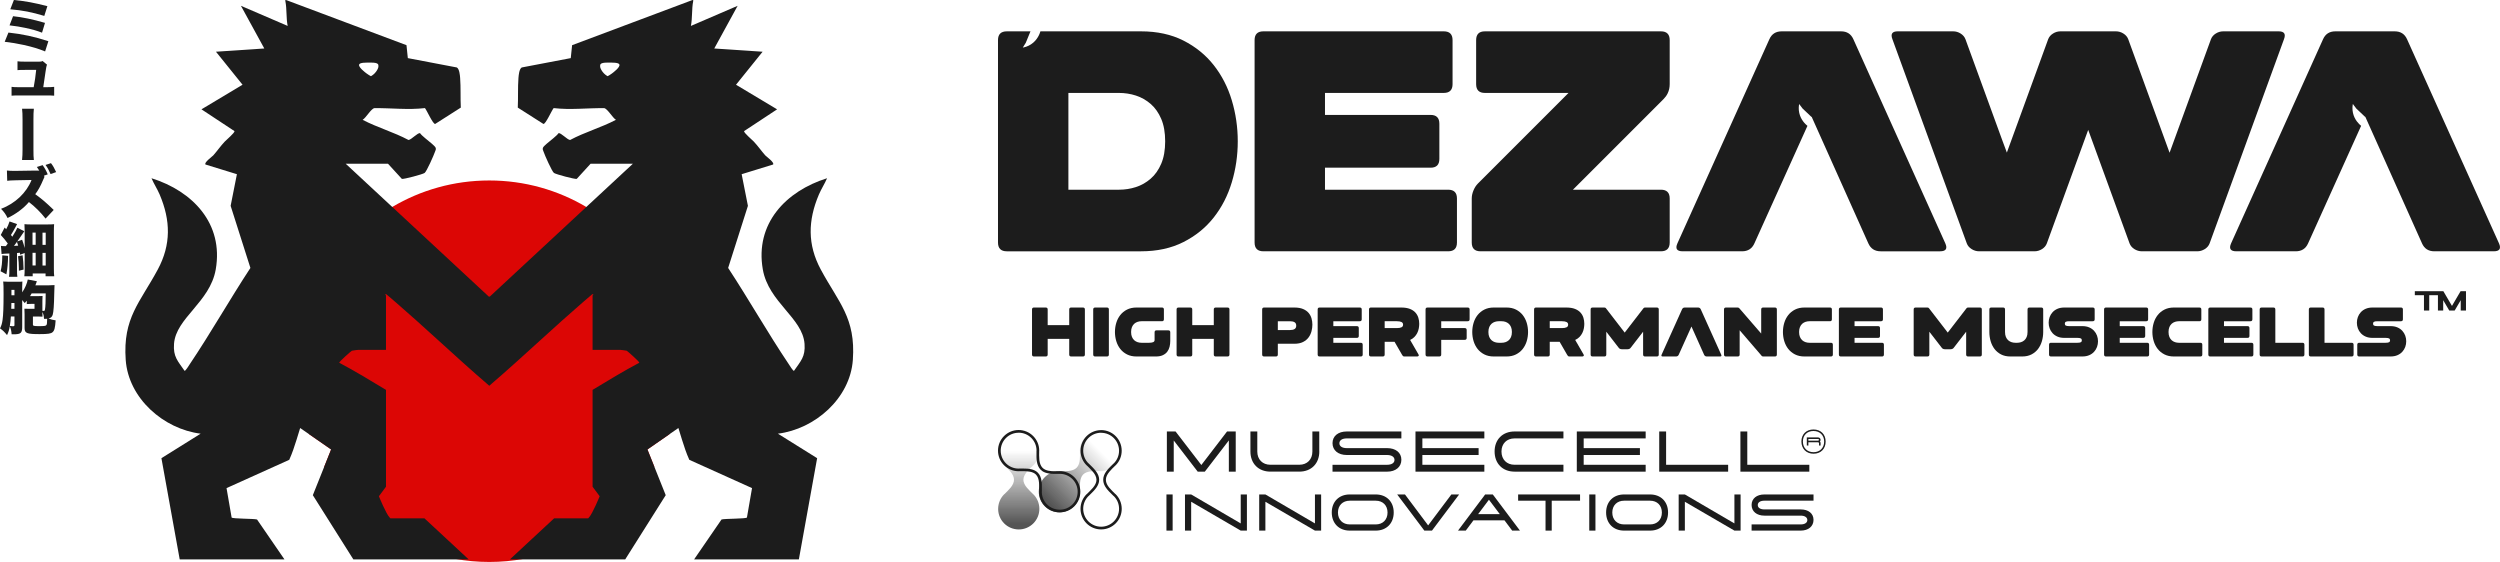
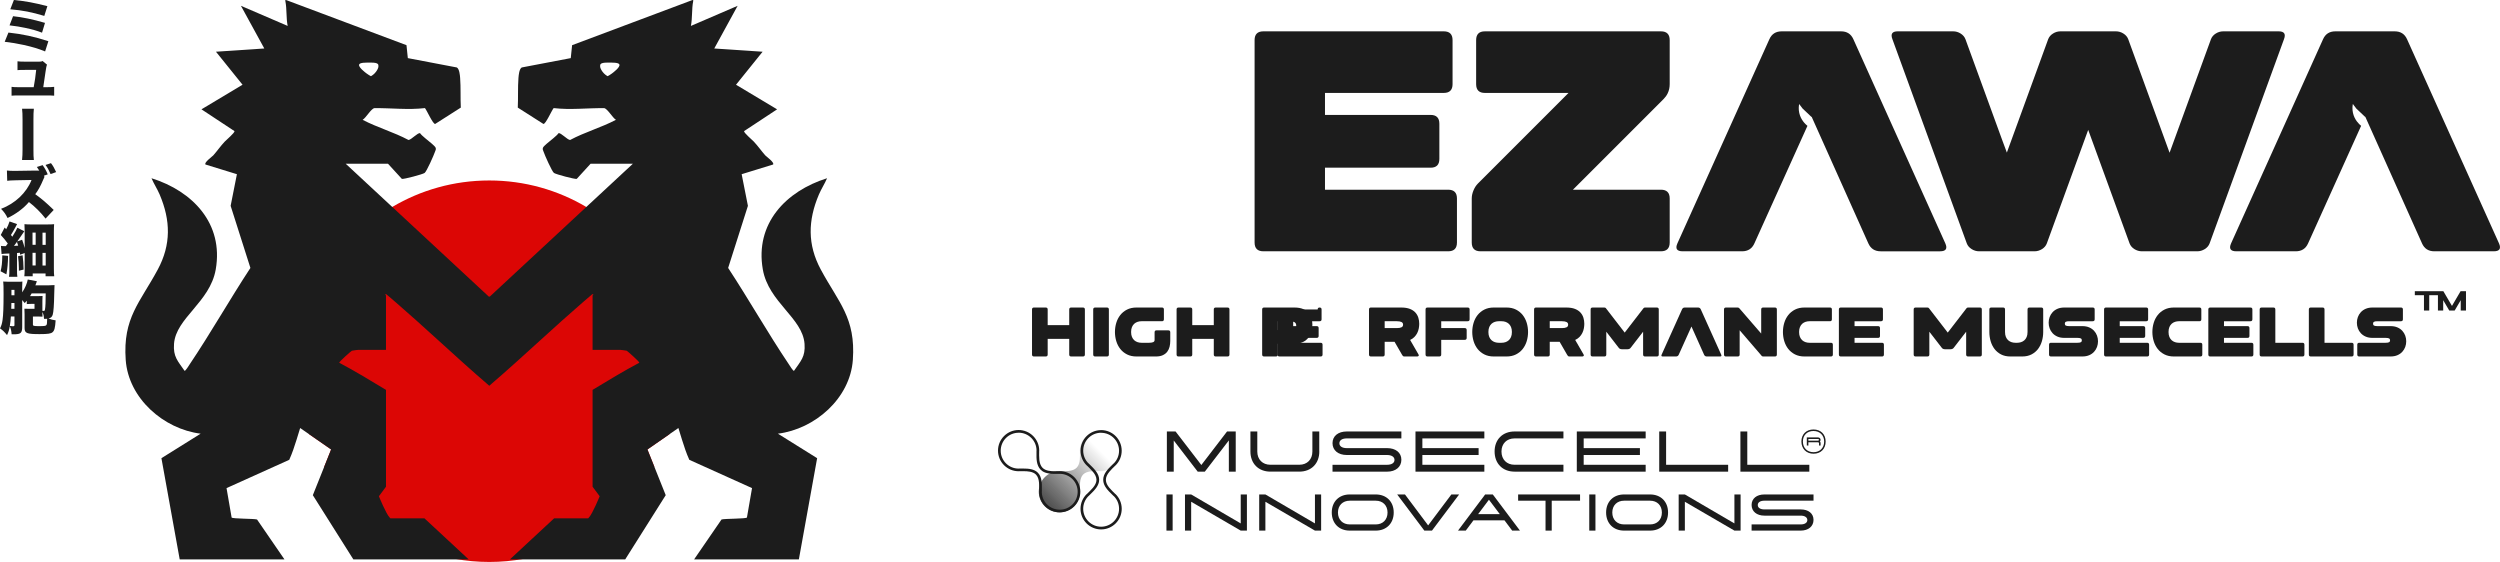
<svg xmlns="http://www.w3.org/2000/svg" xmlns:xlink="http://www.w3.org/1999/xlink" id="Layer_5" version="1.1" viewBox="0 0 1252.388 281.51">
  <defs>
    <style> .st0 { fill: url(#linear-gradient1); } .st1 { fill: #1c1c1c; } .st2 { fill: url(#linear-gradient); } .st3 { opacity: .75; } .st4 { fill: #dc0605; } </style>
    <linearGradient id="linear-gradient" x1="510.349" y1="-14172.98" x2="510.349" y2="-14136.283" gradientTransform="translate(0 -13910.421) scale(1 -1)" gradientUnits="userSpaceOnUse">
      <stop offset="0" stop-color="#1c1c1c" />
      <stop offset="1" stop-color="#1c1c1c" stop-opacity="0" />
    </linearGradient>
    <linearGradient id="linear-gradient1" x1="4116.855" y1="-12083.052" x2="4116.855" y2="-12046.341" gradientTransform="translate(6158.236 -11203.324) rotate(45) scale(1 -1)" xlink:href="#linear-gradient" />
  </defs>
  <g>
    <g>
      <path class="st4" d="M335.305,217.56l-10.972,7.606,3.474,8.68c-13.783,23.749-37.498,41.018-65.464,46.115-5.589,1.017-11.354,1.549-17.24,1.549-5.886,0-11.652-.531-17.24-1.549-27.966-5.097-51.681-22.366-65.464-46.115l3.474-8.68-10.972-7.606c-3.463-9.892-5.349-20.526-5.349-31.6,0-35.023,18.846-65.647,46.943-82.281,14.24-8.429,30.858-13.269,48.606-13.269s34.366,4.84,48.606,13.269c28.097,16.635,46.943,47.258,46.943,82.281,0,11.074-1.886,21.709-5.349,31.6Z" />
      <path class="st1" d="M411.175,135.021c-6.726-12.509-6.452-24.583-.96-37.532,1.189-2.8,2.914-5.4,4.109-8.206-20.606,6.452-36.212,22.715-32.183,45.709,2.88,16.452,19.932,24.257,20.897,37.235.48,6.497-1.88,8.594-5.274,13.532-.434.234-2.269-2.794-2.583-3.263-10.589-15.755-19.989-32.389-30.412-48.269l9.903-31.109-3.137-15.852,15.743-4.852c.863-.96-3.429-4.04-3.903-4.566-1.897-2.137-3.72-4.766-5.777-6.943-.989-1.051-4.863-4.234-4.869-5.211l16.56-10.926-20.583-12.32,13.32-16.537-24.217-1.623,11.703-21.383-23.406,10.08c.794-3.977.36-8.457,1.143-12.383.109-.543.074-.72-.531-.526l-60.127,22.555-.669,6.48-24.572,4.686c-1.263.8-1.509,3.749-1.634,5.234-.366,4.732-.097,10.063-.337,14.869l12.823,8.177c1.086.297,4.217-6.863,5.143-7.932,8.446,1,16.886-.074,25.355.029,1.663.32,4.143,4.806,5.852,5.846-7.372,3.874-15.583,6.154-22.977,10.109-1.549-.2-4.56-3.726-5.789-3.411-.851,1.303-3.88,3.52-5.914,5.274-.926.8-1.646,1.497-1.863,1.971-.366.823.08,1.377.32,2.109.537,1.634,4.177,9.863,5.177,10.566,1.023.714,10.44,3.2,11.394,2.983l6.949-7.6h21.189l-7.932,7.366-15.394,14.292h-.006l-8.343,7.749-40.035,37.172c-.063.011-.126,0-.223-.04-.097.04-.16.051-.223.04l-40.035-37.172-8.349-7.749h-.006l-15.389-14.292-7.932-7.366h21.189l6.949,7.6c.954.217,10.372-2.269,11.394-2.983,1-.703,4.64-8.932,5.177-10.566.24-.731.686-1.286.32-2.109-.217-.474-.937-1.171-1.863-1.971-2.034-1.754-5.063-3.971-5.914-5.274-1.229-.314-4.24,3.211-5.789,3.411-7.394-3.954-15.606-6.234-22.977-10.109,1.709-1.04,4.189-5.526,5.852-5.846,8.469-.103,16.909.971,25.355-.029.926,1.069,4.057,8.229,5.143,7.932l12.823-8.177c-.24-4.806.029-10.137-.337-14.869-.126-1.486-.371-4.434-1.634-5.234l-24.572-4.686-.669-6.48L143.491.076c-.606-.194-.64-.017-.531.526.783,3.926.349,8.406,1.143,12.383l-23.406-10.08,11.703,21.383-24.217,1.623,13.32,16.537-20.583,12.32,16.56,10.926c-.006.977-3.88,4.16-4.869,5.211-2.057,2.177-3.88,4.806-5.777,6.943-.474.526-4.766,3.606-3.903,4.566l15.743,4.852-3.137,15.852,9.903,31.109c-10.423,15.88-19.823,32.515-30.412,48.269-.314.469-2.149,3.497-2.583,3.263-3.394-4.937-5.754-7.034-5.274-13.532.966-12.977,18.017-20.783,20.897-37.235,4.029-22.995-11.577-39.258-32.183-45.709,1.194,2.806,2.92,5.406,4.109,8.206,5.491,12.949,5.766,25.023-.96,37.532-8.897,16.549-17.566,24.206-16.063,45.281,1.371,19.286,19.006,34.652,37.543,36.949l-19.652,12.28,9.154,50.692h52.475l-13.732-19.983c-1.691-.48-12.269-.297-12.732-.989l-2.549-14.732,31.418-14.172c1.457-3.223,2.594-6.623,3.657-10.046.611-1.966,1.2-3.937,1.811-5.886l4.532,3.137.006.006,10.972,7.606-3.474,8.68v.006l-2.223,5.56-3.463,8.652,2.543,4.034,17.743,28.126h57.766l-22.137-20.555h-15.994l-1.08-.011c-.211-.211-.257-.314-.389-.44-1.743-1.743-5.36-10.617-5.36-10.617l3.549-4.76v-48.532c-7.737-4.651-15.429-9.377-23.412-13.589-.269-.343,5.84-5.76,6.32-6.017.166-.08,3.006-.434,3.166-.434h13.926v-27.246c0-.166-1.034-.709.194-.6,1.6,1.354,3.194,2.714,4.777,4.092,6.903,5.977,13.68,12.103,20.446,18.252,8.709,7.909,17.395,15.834,26.332,23.492,8.937-7.657,17.623-15.583,26.332-23.492,6.766-6.149,13.543-12.274,20.446-18.252,1.583-1.377,3.177-2.737,4.777-4.092,1.229-.109.194.434.194.6v27.246h13.926c.16,0,3.0.354,3.166.434.48.257,6.589,5.674,6.32,6.017-7.983,4.211-15.674,8.937-23.412,13.589v48.532l3.549,4.76s-3.617,8.874-5.36,10.617c-.131.126-.177.229-.389.44l-1.08.011h-15.995l-22.137,20.555h57.767l17.743-28.126,2.543-4.034-3.463-8.652-2.223-5.566-3.474-8.68,10.972-7.606,4.537-3.143c.611,1.949,1.2,3.92,1.811,5.886,1.063,3.423,2.2,6.823,3.657,10.046l31.418,14.172-2.549,14.732c-.463.691-11.04.509-12.732.989l-13.732,19.983h52.475l9.154-50.692-19.652-12.28c18.537-2.297,36.172-17.663,37.543-36.949,1.503-21.075-7.166-28.732-16.063-45.281ZM306.556,36.808c-.846.634-1.611,1.074-2.166,1.36-.623-.343-1.651-1.017-2.537-2.211-.691-.937-1.223-1.931-1.223-2.771,0-.886-.04-1.823,3.657-1.823,2.611,0,5.634-.103,6.011.971.469,1.326-3.057,3.966-3.743,4.474ZM179.909,32.334c.377-1.074,3.4-.971,6.012-.971,3.697,0,3.657.937,3.657,1.823,0,.84-.531,1.834-1.223,2.771-.886,1.194-1.914,1.869-2.537,2.211-.554-.286-1.32-.726-2.166-1.36-.686-.509-4.211-3.149-3.743-4.474Z" />
    </g>
    <g>
      <path class="st1" d="M6.956,0l-1.805,4.648c6.285.559,10.525,1.374,17.041,3.322l1.541-4.887C16.578,1.278,13.384.671,6.956,0ZM6.548,8.113l-1.773,4.592c3.258.383,5.262.703,7.85,1.254,3.665.783,5.877,1.421,8.433,2.412l1.485-4.911c-6.077-1.781-11.284-2.851-15.995-3.346ZM4.224,16.315l-1.869,4.624c3.49.407,5.965.815,9.487,1.573,4.504,1.014,7.411,1.885,10.757,3.25l1.629-5.119c-6.947-2.268-12.825-3.546-20.004-4.328Z" />
      <path class="st1" d="M23.326,43.681h-1.653c.407-2.611.87-5.758,1.134-7.706q.375-2.851.751-3.578l-2.204-1.829c-.559.264-.902.319-1.661.319h-7.035c-1.98,0-2.675-.032-3.897-.176v4.424c.958-.088,1.829-.12,3.777-.12h5.582c-.407,3.809-.551,4.767-1.246,8.664h-7.187c-2.124,0-2.787-.024-3.897-.176v4.424c1.046-.088,2.004-.12,3.897-.12h13.615c1.477,0,2.875.032,3.833.12v-4.424c-1.014.12-2.18.176-3.809.176Z" />
      <path class="st1" d="M16.754,59.74c0-2.531.032-3.49.208-5.263h-5.909c.176,1.366.24,3.027.24,5.35v14.981c0,2.092-.064,3.721-.24,5.35h5.909c-.176-1.541-.208-2.356-.208-5.263v-15.157Z" />
      <path class="st1" d="M25.538,81.732l-2.731.902c.958,1.278,1.717,2.643,2.531,4.568l2.787-.99c-.839-1.893-1.629-3.258-2.587-4.48ZM17.656,97.288c1.342-1.717,2.763-4.272,3.985-7.243q.375-.958.639-1.421l-.264-.607,1.893-.671c-.671-1.661-1.573-3.29-2.555-4.624l-2.883.926c.495.671.727,1.046,1.19,1.805h-2.236l-9.279.144h-1.629c-1.134,0-1.917-.056-3.051-.176l.144,5.151c1.022-.144,1.98-.2,4.624-.264l7.562-.144c-2.531,6.428-8.201,11.779-15.268,14.454,1.509,1.541,2.324,2.675,3.258,4.592,4.129-1.917,8.201-4.967,10.701-7.994,2.883,2.18,5.965,5.231,8.345,8.289l4.073-4.336c-4.009-3.865-5.79-5.374-9.247-7.882Z" />
      <path class="st1" d="M11.811,135.044c-.088-2.971-.2-4.887-.495-7.155l-2.268.463c.264,2.036.407,4.216.407,5.845v1.429l2.356-.583ZM27.167,138.414c-.12-.87-.176-1.917-.176-4.009v-18.087c0-1.837.032-2.971.12-4.017-.934.12-1.805.144-4.216.144h-6.724c-1.885,0-2.763-.024-3.921-.144.088,1.19.112,2.092.112,3.49v8.465c-.463-1.805-.695-2.499-1.278-4.161l-2.444.87c1.366-1.885,1.541-2.148,2.068-2.963.839-1.31,1.134-1.749,1.453-2.156l-3.466-1.773c-.319.846-1.102,2.212-2.523,4.512q-.439-.527-.703-.878c.615-.926,1.485-2.412,2.092-3.578.703-1.389.727-1.421.99-1.861l-3.777-1.334c-.439,1.397-.902,2.499-1.685,3.897l-.759-.846-1.949,3.721c1.246,1.342,2.499,2.851,3.514,4.28-.463.639-.575.783-.958,1.31h-.926c-.727,0-1.046-.032-1.541-.12l.319,4.073c.375-.088.695-.12,1.366-.144.495,0,.815-.032,2.531-.12v8.433c0,1.685-.032,2.212-.176,3.234h4.184c-.144-.99-.168-1.517-.168-3.234v-8.664c.551-.032.575-.032,1.421-.144l.144.99,2.268-.846v7.938c0,1.629-.056,2.651-.176,3.721h4.192v-1.421h6.452v1.421h4.336ZM7.011,123.178c.351-.463.846-1.134,1.485-2.004q.495,1.453.607,1.885c-.982.064-1.685.088-2.092.12ZM21.29,116.549h1.605v6.109h-1.605v-6.109ZM17.864,132.976h-1.573v-6.341h1.573v6.341ZM17.864,122.627h-1.573v-6.109h1.573v6.109ZM21.29,133.008v-6.341h1.605v6.341h-1.605ZM1.142,127.921c-.032,3.633-.264,5.694-.847,7.97l2.907,1.541c.527-2.851.783-5.502.846-9.255l-2.907-.255Z" />
      <path class="st1" d="M24.284,159.568c1.198-.295,1.781-.791,2.124-1.925.407-1.334.671-4.823.759-10.381q.088-3.689.144-4.448c-1.046.088-1.805.112-2.707.112h-6.891c.064-.088.064-.144.12-.256.2-.583.551-1.517.639-1.781l-4.568-.87c-.319,1.948-1.421,4.448-2.787,6.428v-2.995c0-1.078.024-1.805.088-2.412-.471.088-1.078.112-2.356.112h-4.48c-1.11,0-1.805-.024-2.763-.112.144,1.421.176,2.587.176,6.364,0,6.484-.152,10.325-.495,12.801-.263,1.885-.583,2.931-1.286,4.304,1.397.958,2.212,1.773,3.522,3.37.727-1.509,1.11-2.731,1.366-4.448.583,1.366.815,2.412.934,4.009.431.032.759.032.958.032,3.633,0,4.336-.607,4.336-3.841v-13.32c.407.471.663.759,1.246,1.541.527-.575.703-.783,1.046-1.19v1.661c.559-.064,1.11-.088,2.212-.088h1.661v2.468h-2.939c-1.222,0-1.541,0-2.124-.056.056.815.088,1.509.088,2.707v6.915c0,2.683,1.078,3.114,7.506,3.114,4.184,0,5.694-.232,6.508-.958.934-.815,1.286-2.124,1.541-5.933-1.389-.2-2.412-.463-3.578-.926ZM7.243,162.794c0,.519-.144.639-.838.639-.263,0-.966-.056-1.485-.144.287-1.693.439-3.114.519-4.743h1.805v4.248ZM7.243,154.681h-1.597l.056-2.907h1.541v2.907ZM7.243,147.901h-1.509v-2.707h1.509v2.707ZM15.037,148.364c.319-.519.527-.87.815-1.389h7.043c0,3.985-.12,6.716-.351,7.994-.12.695-.232.783-.814.783-.144,0-.264,0-.495-.024v-5.119c0-1.022.032-1.573.088-2.332-.695.064-1.278.088-2.763.088h-3.522ZM23.27,162.794c-.287.495-.934.583-3.809.583-2.499,0-2.971-.12-2.971-.791v-4.009h3.027c.87,0,1.254,0,1.773.056-.056-.583-.056-.934-.056-2.036v-.319c.495.99.727,1.917.815,3.434q.527.024.551.024c.296,0,.727-.024,1.022-.056-.032,2.156-.088,2.731-.351,3.114Z" />
    </g>
  </g>
  <g>
    <g>
      <g>
-         <path class="st1" d="M617.084,50.296c-1.981-6.613-4.992-12.485-9.034-17.628-4.042-5.142-9.114-9.254-15.206-12.345-6.093-3.081-13.186-4.622-21.269-4.622h-50.372c-.32,1.08-1.421,4.352-4.702,6.503-1.561,1.03-3.081,1.451-4.132,1.641.51-.81,1.01-1.621,1.511-2.431l2.341-5.712h-11.855c-2.941,0-4.412,1.471-4.412,4.402v101.374c0,2.941,1.471,4.412,4.412,4.412h67.209c8.083,0,15.176-1.541,21.269-4.632,6.093-3.081,11.165-7.193,15.206-12.335,4.042-5.142,7.053-11.025,9.034-17.638,1.991-6.603,2.981-13.436,2.981-20.489,0-7.053-.99-13.886-2.981-20.499ZM581.719,82.029c-1.321,3.091-3.091,5.592-5.292,7.493-2.201,1.911-4.662,3.311-7.383,4.192-2.721.88-5.542,1.321-8.484,1.321h-25.341v-48.481h25.341c2.941,0,5.762.44,8.484,1.321,2.721.88,5.182,2.281,7.383,4.182,2.201,1.911,3.972,4.412,5.292,7.493,1.321,3.091,1.981,6.833,1.981,11.245,0,4.402-.66,8.154-1.981,11.235Z" />
        <path class="st1" d="M729.868,99.435v22.039c0,2.941-1.461,4.412-4.402,4.412h-92.56c-2.941,0-4.412-1.471-4.412-4.412V20.101c0-2.931,1.471-4.402,4.412-4.402h90.359c2.931,0,4.402,1.471,4.402,4.402v22.039c0,2.941-1.471,4.412-4.402,4.412h-59.506v11.015h52.893c2.931,0,4.402,1.471,4.402,4.412v17.628c0,2.941-1.471,4.402-4.402,4.402h-52.893v11.025h61.707c2.941,0,4.402,1.471,4.402,4.402Z" />
        <path class="st1" d="M833.363,49.634l-45.4,45.4h44.079c2.931,0,4.402,1.471,4.402,4.402v22.039c0,2.941-1.471,4.412-4.402,4.412h-90.359c-2.941,0-4.402-1.471-4.402-4.412v-22.039c0-1.321.29-2.671.88-4.072.58-1.391,1.321-2.531,2.201-3.411l45.4-45.4h-41.878c-2.941,0-4.402-1.471-4.402-4.412v-22.039c0-2.931,1.461-4.402,4.402-4.402h88.158c2.931,0,4.402,1.471,4.402,4.402v22.039c0,1.691-.34,3.231-1.02,4.632-.5,1.04-1.181,1.991-2.061,2.861Z" />
        <path class="st1" d="M974.518,121.917l-46.06-102.254c-1.171-2.641-3.231-3.962-6.163-3.962h-29.753c-2.941,0-5.002,1.321-6.173,3.962l-46.06,102.254c-1.18,2.651-.29,3.972,2.641,3.972h29.753c2.941,0,4.992-1.321,6.173-3.972l26.571-58.865c-1.06-.86-3.351-3.011-4.112-6.513-.39-1.821-.24-3.401-.04-4.442.58.76,1.151,1.521,1.731,2.281l4.442,4.202.06-.13,28.422,63.467c1.181,2.651,3.231,3.972,6.173,3.972h29.753c2.941,0,3.822-1.321,2.641-3.972Z" />
        <path class="st1" d="M1144.166,19.661l-37.246,102.254c-.44,1.181-1.251,2.131-2.421,2.871-1.18.73-2.431,1.101-3.752,1.101h-27.762c-1.331,0-2.571-.37-3.752-1.101-1.18-.74-1.981-1.691-2.421-2.871l-20.719-56.854-20.719,56.854c-.44,1.181-1.251,2.131-2.421,2.871-1.18.73-2.421,1.101-3.742,1.101h-27.772c-1.321,0-2.571-.37-3.742-1.101-1.18-.74-1.991-1.691-2.431-2.871l-37.246-102.254c-1.02-2.641-.14-3.962,2.651-3.962h27.762c1.331,0,2.571.36,3.752,1.1,1.171.73,1.981,1.691,2.421,2.861l18.458,50.642,2.291,6.153.06-.19v-.02l20.619-56.584c.45-1.171,1.251-2.131,2.431-2.861,1.171-.74,2.421-1.1,3.742-1.1h27.772c1.321,0,2.571.36,3.742,1.1,1.181.73,1.991,1.691,2.431,2.861l20.709,56.864,20.719-56.864c.44-1.171,1.251-2.131,2.421-2.861,1.18-.74,2.431-1.1,3.752-1.1h27.772c2.781,0,3.662,1.321,2.641,3.962Z" />
        <path class="st1" d="M1251.887,121.917l-46.06-102.254c-1.181-2.641-3.231-3.962-6.173-3.962h-29.753c-2.931,0-4.992,1.321-6.163,3.962l-46.06,102.254c-1.181,2.651-.3,3.972,2.641,3.972h29.753c2.941,0,4.992-1.321,6.173-3.972l26.571-58.875c-1.06-.86-3.331-3.011-4.092-6.503-.4-1.821-.25-3.401-.05-4.442.58.76,1.15,1.521,1.731,2.281l4.432,4.192.05-.12,28.432,63.467c1.181,2.651,3.231,3.972,6.173,3.972h29.753c2.931,0,3.812-1.321,2.641-3.972Z" />
      </g>
      <g>
        <g>
          <path class="st1" d="M516.993,155.037c0-.654.326-.981.981-.981h5.886c.654,0,.981.327.981.981v7.848h10.791v-7.848c0-.654.326-.981.981-.981h5.886c.654,0,.981.327.981.981v22.563c0,.655-.327.981-.981.981h-5.886c-.654,0-.981-.326-.981-.981v-7.848h-10.791v7.848c0,.655-.327.981-.981.981h-5.886c-.654,0-.981-.326-.981-.981v-22.563Z" />
          <path class="st1" d="M547.648,155.037c0-.654.326-.981.981-.981h5.886c.654,0,.981.327.981.981v22.563c0,.655-.327.981-.981.981h-5.886c-.654,0-.981-.326-.981-.981v-22.563Z" />
          <path class="st1" d="M585.268,165.485c.654,0,.981.327.981.981v4.365c0,.981-.115,1.937-.343,2.869-.229.933-.613,1.759-1.153,2.477-.54.72-1.275,1.3-2.207,1.741-.932.442-2.085.662-3.458.662h-9.761c-1.799,0-3.377-.343-4.733-1.03-1.357-.687-2.485-1.602-3.384-2.747-.9-1.145-1.57-2.453-2.011-3.924-.441-1.471-.662-2.992-.662-4.561s.221-3.089.662-4.561c.441-1.472,1.111-2.779,2.011-3.923.899-1.145,2.027-2.061,3.384-2.747,1.356-.687,2.934-1.031,4.733-1.031h12.753c.654,0,.981.327.981.981v4.905c0,.655-.327.981-.981.981h-10.3c-.622,0-1.243.098-1.864.294-.622.197-1.177.508-1.668.932-.491.426-.883.982-1.177,1.668-.294.687-.441,1.521-.441,2.502s.147,1.815.441,2.502c.294.687.687,1.244,1.177,1.668.49.425,1.046.736,1.668.932.621.196,1.242.294,1.864.294h3.924c.785,0,1.43-.098,1.937-.294.507-.196.76-.556.76-1.079v-3.876c0-.654.326-.981.981-.981h5.886Z" />
          <path class="st1" d="M589.417,155.037c0-.654.326-.981.981-.981h5.886c.654,0,.981.327.981.981v7.848h10.791v-7.848c0-.654.326-.981.981-.981h5.886c.654,0,.981.327.981.981v22.563c0,.655-.327.981-.981.981h-5.886c-.654,0-.981-.326-.981-.981v-7.848h-10.791v7.848c0,.655-.327.981-.981.981h-5.886c-.654,0-.981-.326-.981-.981v-22.563Z" />
          <path class="st1" d="M633.266,178.581c-.654,0-.981-.326-.981-.981v-22.563c0-.654.326-.981.981-.981h15.107c1.766,0,3.229.246,4.39.736,1.16.491,2.085,1.137,2.771,1.937.687.802,1.177,1.717,1.471,2.747.294,1.031.441,2.085.441,3.164s-.147,2.182-.441,3.311c-.294,1.128-.785,2.158-1.471,3.089s-1.611,1.692-2.771,2.281c-1.161.588-2.624.883-4.39.883h-8.24v5.395c0,.655-.327.981-.981.981h-5.886ZM640.133,165.338h6.131c.981,0,1.741-.171,2.281-.515.54-.343.809-.907.809-1.691,0-.785-.27-1.349-.809-1.692-.54-.344-1.3-.515-2.281-.515h-6.131v4.414Z" />
-           <path class="st1" d="M660.09,155.037c0-.654.326-.981.981-.981h20.11c.654,0,.981.327.981.981v4.905c0,.655-.327.981-.981.981h-13.243v2.453h11.772c.654,0,.981.327.981.981v3.923c0,.655-.327.981-.981.981h-11.772v2.453h13.734c.654,0,.981.327.981.981v4.905c0,.655-.327.981-.981.981h-20.6c-.654,0-.981-.326-.981-.981v-22.563Z" />
+           <path class="st1" d="M660.09,155.037c0-.654.326-.981.981-.981c.654,0,.981.327.981.981v4.905c0,.655-.327.981-.981.981h-13.243v2.453h11.772c.654,0,.981.327.981.981v3.923c0,.655-.327.981-.981.981h-11.772v2.453h13.734c.654,0,.981.327.981.981v4.905c0,.655-.327.981-.981.981h-20.6c-.654,0-.981-.326-.981-.981v-22.563Z" />
          <path class="st1" d="M686.792,178.581c-.654,0-.981-.326-.981-.981v-22.563c0-.654.326-.981.981-.981h15.107c1.766,0,3.229.229,4.39.687,1.16.459,2.085,1.071,2.771,1.839.687.769,1.177,1.635,1.471,2.6.294.965.441,1.971.441,3.017,0,.751-.074,1.52-.221,2.305s-.401,1.545-.76,2.281c-.36.736-.834,1.406-1.422,2.011-.589.606-1.308,1.103-2.158,1.496l4.218,7.308c.163.262.172.49.024.687-.147.196-.401.294-.76.294h-6.376c-.36,0-.613-.098-.76-.294-.147-.197-.303-.425-.466-.687l-3.679-6.376h-4.954v6.376c0,.655-.327.981-.981.981h-5.886ZM693.658,164.357h6.131c.981,0,1.741-.13,2.281-.392s.809-.704.809-1.325-.27-1.062-.809-1.324-1.3-.393-2.281-.393h-6.131v3.434Z" />
          <path class="st1" d="M714.14,155.037c0-.654.326-.981.981-.981h20.11c.654,0,.981.327.981.981v4.905c0,.655-.327.981-.981.981h-13.243v3.434h11.772c.654,0,.981.327.981.981v3.923c0,.655-.327.982-.981.982h-11.772v7.357c0,.655-.327.981-.981.981h-5.886c-.654,0-.981-.326-.981-.981v-22.563Z" />
          <path class="st1" d="M754.698,154.056c1.798,0,3.376.344,4.733,1.031,1.356.686,2.485,1.602,3.384,2.747.899,1.145,1.57,2.452,2.011,3.923.441,1.472.662,2.992.662,4.561s-.221,3.091-.662,4.561c-.441,1.472-1.112,2.78-2.011,3.924-.9,1.145-2.028,2.06-3.384,2.747-1.357.687-2.935,1.03-4.733,1.03h-6.376c-1.799,0-3.377-.343-4.733-1.03-1.357-.687-2.485-1.602-3.384-2.747-.9-1.145-1.57-2.453-2.011-3.924-.441-1.471-.662-2.992-.662-4.561s.221-3.089.662-4.561,1.111-2.779,2.011-3.923c.899-1.145,2.027-2.061,3.384-2.747,1.356-.687,2.934-1.031,4.733-1.031h6.376ZM750.774,160.923c-.622,0-1.243.098-1.864.294-.622.197-1.177.508-1.668.932-.491.426-.883.982-1.177,1.668-.294.687-.441,1.521-.441,2.502s.147,1.815.441,2.502c.294.687.687,1.244,1.177,1.668.49.425,1.046.736,1.668.932.621.196,1.242.294,1.864.294h1.471c.654,0,1.283-.098,1.888-.294.605-.196,1.153-.507,1.643-.932.49-.424.883-.981,1.177-1.668.294-.687.441-1.521.441-2.502s-.147-1.815-.441-2.502c-.294-.686-.687-1.241-1.177-1.668-.491-.424-1.038-.735-1.643-.932-.605-.196-1.235-.294-1.888-.294h-1.471Z" />
          <path class="st1" d="M769.485,178.581c-.654,0-.981-.326-.981-.981v-22.563c0-.654.326-.981.981-.981h15.107c1.766,0,3.229.229,4.39.687,1.16.459,2.085,1.071,2.771,1.839.687.769,1.177,1.635,1.471,2.6.294.965.441,1.971.441,3.017,0,.751-.074,1.52-.221,2.305s-.401,1.545-.76,2.281c-.36.736-.834,1.406-1.422,2.011-.589.606-1.308,1.103-2.158,1.496l4.218,7.308c.163.262.172.49.024.687-.147.196-.401.294-.76.294h-6.376c-.36,0-.613-.098-.76-.294-.147-.197-.303-.425-.466-.687l-3.679-6.376h-4.954v6.376c0,.655-.327.981-.981.981h-5.886ZM776.352,164.357h6.131c.981,0,1.741-.13,2.281-.392s.809-.704.809-1.325-.27-1.062-.809-1.324-1.3-.393-2.281-.393h-6.131v3.434Z" />
          <path class="st1" d="M804.681,166.172v11.428c0,.655-.327.981-.981.981h-5.886c-.654,0-.981-.326-.981-.981v-22.563c0-.654.326-.981.981-.981h5.886c.359,0,.621.116.785.344l9.417,12.213,9.417-12.213c.163-.228.425-.344.785-.344h5.886c.654,0,.981.327.981.981v22.563c0,.655-.327.981-.981.981h-5.886c-.654,0-.981-.326-.981-.981v-11.428l-6.18,7.995c-.164.262-.392.459-.687.589-.294.13-.589.196-.883.196h-2.943c-.294,0-.589-.066-.883-.196s-.523-.327-.687-.589l-6.18-7.995Z" />
          <path class="st1" d="M842.635,154.939c.261-.588.719-.883,1.373-.883h6.622c.654,0,1.111.295,1.373.883l10.251,22.759c.261.589.065.883-.589.883h-6.622c-.654,0-1.112-.294-1.373-.883l-6.327-14.126-6.376,14.126c-.262.589-.72.883-1.373.883h-6.622c-.654,0-.85-.294-.589-.883l10.251-22.759Z" />
          <path class="st1" d="M863.642,155.037c0-.654.326-.981.981-.981h5.886c.294,0,.556.116.785.344l10.987,12.703v-12.066c0-.654.326-.981.981-.981h5.886c.654,0,.981.327.981.981v22.563c0,.655-.327.981-.981.981h-5.886c-.425,0-.72-.164-.883-.491l-10.889-12.654v12.164c0,.655-.327.981-.981.981h-5.886c-.654,0-.981-.326-.981-.981v-22.563Z" />
          <path class="st1" d="M903.959,178.581c-1.799,0-3.377-.343-4.733-1.03-1.357-.687-2.485-1.602-3.384-2.747-.9-1.145-1.57-2.453-2.011-3.924-.441-1.471-.662-2.992-.662-4.561s.221-3.089.662-4.561,1.111-2.779,2.011-3.923c.899-1.145,2.027-2.061,3.384-2.747,1.356-.687,2.934-1.031,4.733-1.031h12.753c.654,0,.981.327.981.981v4.905c0,.655-.327.981-.981.981h-10.3c-.622,0-1.243.098-1.864.294-.622.197-1.177.508-1.668.932-.491.426-.883.982-1.177,1.668-.294.687-.441,1.521-.441,2.502s.147,1.815.441,2.502c.294.687.687,1.244,1.177,1.668.49.425,1.046.736,1.668.932.621.196,1.242.294,1.864.294h10.791c.654,0,.981.327.981.981v4.905c0,.655-.327.981-.981.981h-13.243Z" />
          <path class="st1" d="M921.195,155.037c0-.654.326-.981.981-.981h20.11c.654,0,.981.327.981.981v4.905c0,.655-.327.981-.981.981h-13.243v2.453h11.772c.654,0,.981.327.981.981v3.923c0,.655-.327.981-.981.981h-11.772v2.453h13.734c.654,0,.981.327.981.981v4.905c0,.655-.327.981-.981.981h-20.6c-.654,0-.981-.326-.981-.981v-22.563Z" />
          <path class="st1" d="M966.515,166.172v11.428c0,.655-.327.981-.981.981h-5.886c-.654,0-.981-.326-.981-.981v-22.563c0-.654.326-.981.981-.981h5.886c.359,0,.621.116.785.344l9.417,12.213,9.417-12.213c.163-.228.425-.344.785-.344h5.886c.654,0,.981.327.981.981v22.563c0,.655-.327.981-.981.981h-5.886c-.654,0-.981-.326-.981-.981v-11.428l-6.18,7.995c-.164.262-.392.459-.687.589-.294.13-.589.196-.883.196h-2.943c-.294,0-.589-.066-.883-.196s-.523-.327-.687-.589l-6.18-7.995Z" />
          <path class="st1" d="M1003.448,154.056c.654,0,.981.327.981.981v11.281c0,.981.147,1.815.441,2.502.294.687.687,1.244,1.177,1.668.491.425,1.046.736,1.668.932.621.196,1.242.294,1.864.294h.981c.621,0,1.242-.098,1.864-.294.621-.196,1.177-.507,1.668-.932.49-.424.883-.981,1.177-1.668.294-.687.441-1.521.441-2.502v-11.281c0-.654.326-.981.981-.981h5.886c.654,0,.981.327.981.981v11.281c0,1.57-.213,3.091-.638,4.561-.425,1.472-1.071,2.78-1.937,3.924-.867,1.145-1.962,2.06-3.286,2.747-1.324.687-2.886,1.03-4.684,1.03h-5.886c-1.799,0-3.36-.343-4.684-1.03s-2.42-1.602-3.286-2.747c-.867-1.145-1.513-2.453-1.937-3.924-.425-1.471-.638-2.992-.638-4.561v-11.281c0-.654.326-.981.981-.981h5.886Z" />
          <path class="st1" d="M1026.48,172.695c0-.654.326-.981.981-.981h13.243c.785,0,1.349-.089,1.692-.269.343-.179.515-.498.515-.956,0-.458-.172-.776-.515-.956-.343-.179-.908-.271-1.692-.271h-6.572c-1.308,0-2.452-.212-3.433-.637s-1.799-.998-2.452-1.717c-.654-.719-1.145-1.529-1.471-2.428-.327-.898-.491-1.839-.491-2.82s.163-1.92.491-2.82c.326-.9.817-1.709,1.471-2.428.654-.719,1.471-1.291,2.452-1.717.981-.424,2.125-.638,3.433-.638h14.224c.654,0,.981.327.981.981v4.905c0,.655-.327.981-.981.981h-11.772c-.785,0-1.349.09-1.692.269-.343.18-.515.5-.515.956,0,.459.172.777.515.957.343.179.907.269,1.692.269h6.573c1.307,0,2.452.213,3.433.638.981.425,1.798.998,2.453,1.717.654.719,1.144,1.529,1.471,2.427.326.9.49,1.839.49,2.82,0,.982-.164,1.922-.49,2.821-.327.9-.818,1.709-1.471,2.427-.654.72-1.472,1.293-2.453,1.717-.981.425-2.126.638-3.433.638h-15.695c-.654,0-.981-.326-.981-.981v-4.905Z" />
          <path class="st1" d="M1054.045,155.037c0-.654.326-.981.981-.981h20.11c.654,0,.981.327.981.981v4.905c0,.655-.327.981-.981.981h-13.243v2.453h11.772c.654,0,.981.327.981.981v3.923c0,.655-.327.981-.981.981h-11.772v2.453h13.734c.654,0,.981.327.981.981v4.905c0,.655-.327.981-.981.981h-20.6c-.654,0-.981-.326-.981-.981v-22.563Z" />
          <path class="st1" d="M1089.036,178.581c-1.799,0-3.377-.343-4.733-1.03-1.357-.687-2.485-1.602-3.384-2.747-.9-1.145-1.57-2.453-2.011-3.924-.441-1.471-.662-2.992-.662-4.561s.221-3.089.662-4.561,1.111-2.779,2.011-3.923c.899-1.145,2.027-2.061,3.384-2.747,1.356-.687,2.934-1.031,4.733-1.031h12.753c.654,0,.981.327.981.981v4.905c0,.655-.327.981-.981.981h-10.3c-.622,0-1.243.098-1.864.294-.622.197-1.177.508-1.668.932-.491.426-.883.982-1.177,1.668-.294.687-.441,1.521-.441,2.502s.147,1.815.441,2.502c.294.687.687,1.244,1.177,1.668.49.425,1.046.736,1.668.932.621.196,1.242.294,1.864.294h10.791c.654,0,.981.327.981.981v4.905c0,.655-.327.981-.981.981h-13.243Z" />
          <path class="st1" d="M1106.271,155.037c0-.654.326-.981.981-.981h20.11c.654,0,.981.327.981.981v4.905c0,.655-.327.981-.981.981h-13.243v2.453h11.772c.654,0,.981.327.981.981v3.923c0,.655-.327.981-.981.981h-11.772v2.453h13.734c.654,0,.981.327.981.981v4.905c0,.655-.327.981-.981.981h-20.6c-.654,0-.981-.326-.981-.981v-22.563Z" />
          <path class="st1" d="M1131.992,155.037c0-.654.326-.981.981-.981h5.886c.654,0,.981.327.981.981v16.677h13.586c.654,0,.981.327.981.981v4.905c0,.655-.327.981-.981.981h-20.453c-.654,0-.981-.326-.981-.981v-22.563Z" />
          <path class="st1" d="M1156.629,155.037c0-.654.326-.981.981-.981h5.886c.654,0,.981.327.981.981v16.677h13.586c.654,0,.981.327.981.981v4.905c0,.655-.327.981-.981.981h-20.453c-.654,0-.981-.326-.981-.981v-22.563Z" />
          <path class="st1" d="M1180.892,172.695c0-.654.326-.981.981-.981h13.243c.785,0,1.349-.089,1.692-.269.343-.179.515-.498.515-.956,0-.458-.172-.776-.515-.956-.343-.179-.907-.271-1.692-.271h-6.573c-1.308,0-2.452-.212-3.433-.637s-1.799-.998-2.452-1.717c-.654-.719-1.145-1.529-1.471-2.428-.327-.898-.491-1.839-.491-2.82s.163-1.92.491-2.82c.326-.9.817-1.709,1.471-2.428.654-.719,1.471-1.291,2.452-1.717.981-.424,2.125-.638,3.433-.638h14.224c.654,0,.981.327.981.981v4.905c0,.655-.327.981-.981.981h-11.772c-.785,0-1.349.09-1.692.269-.343.18-.515.5-.515.956,0,.459.172.777.515.957.343.179.908.269,1.692.269h6.573c1.307,0,2.452.213,3.433.638.981.425,1.798.998,2.452,1.717.654.719,1.144,1.529,1.472,2.427.326.9.49,1.839.49,2.82,0,.982-.164,1.922-.49,2.821-.327.9-.818,1.709-1.472,2.427-.654.72-1.471,1.293-2.452,1.717-.981.425-2.126.638-3.433.638h-15.695c-.654,0-.981-.326-.981-.981v-4.905Z" />
        </g>
        <path class="st1" d="M1235.349,145.87v9.696h-2.638v-5.188l-3.037,5.188h-2.707l-3.037-5.188v5.188h-2.638v-7.677h-4.36v7.677h-2.638v-7.677h-4.578v-2.02h14.283l4.322,7.384,4.322-7.384h2.707Z" />
      </g>
    </g>
    <g>
      <g>
        <g id="m">
          <g>
            <path class="st1" d="M584.56,216.176l-.028-.028h4.373l12.91,16.799,12.883-16.799h4.345v20.134h-3.446v-15.65l-12.039,15.65h-3.556l-12.011-15.622v15.622h-3.446v-20.106h.014Z" />
            <path class="st1" d="M660.915,226.18c0,6.019-3.999,10.088-10.018,10.088h-14.474c-6.019,0-10.018-4.082-10.018-10.088v-10.032h3.446v10.06c0,3.971,2.629,6.614,6.559,6.614h14.474c3.944,0,6.559-2.657,6.559-6.614v-10.06h3.446v10.032h.028Z" />
            <path class="st1" d="M674.669,216.148h27.357v3.473h-27.357c-2.214,0-3.695.872-3.695,2.435s1.481,2.435,3.695,2.435h20.217c4.29,0,7.14,2.242,7.14,5.826s-2.851,5.964-7.14,5.964h-27.357v-3.446h27.357c2.214,0,3.695-.899,3.695-2.435s-1.481-2.463-3.695-2.463h-20.217c-4.29,0-7.14-2.352-7.14-5.936s2.851-5.853,7.14-5.853Z" />
            <path class="st1" d="M709.097,216.148h34.497v3.473h-31.051v4.871h28.173v3.446h-28.173v4.898h31.051v3.446h-34.497v-20.134l-0-0Z" />
            <path class="st1" d="M758.732,216.148h24.478v3.473h-24.478c-3.944,0-6.559,2.629-6.559,6.587s2.629,6.614,6.559,6.614h24.478v3.446h-24.478c-6.019,0-10.004-4.082-10.004-10.088s3.999-10.032,10.004-10.032Z" />
            <path class="st1" d="M789.907,216.148h34.497v3.473h-31.051v4.871h28.173v3.446h-28.173v4.898h31.051v3.446h-34.497v-20.134l-0-0Z" />
            <path class="st1" d="M831.198,216.148h3.446v16.688h31.079v3.446h-34.524v-20.134l0-0Z" />
            <path class="st1" d="M871.867,216.148h3.446v16.688h31.079v3.446h-34.524v-20.134l0-0Z" />
            <path class="st1" d="M584.338,265.811v-18.113h3.1v18.113h-3.1Z" />
            <path class="st1" d="M593.623,247.697h3.1l24.824,14.515v-14.515h3.1v18.113h-3.1l-24.824-14.446v14.446h-3.1s0-18.113,0-18.113Z" />
            <path class="st1" d="M630.804,247.697h3.1l24.824,14.515v-14.515h3.1v18.113h-3.1l-24.824-14.446v14.446h-3.1s0-18.113 0-18.113Z" />
            <path class="st1" d="M667.155,256.733c0-5.383,3.598-9.036,9.008-9.036h13.021c5.41,0,9.008,3.639,9.008,9.036s-3.598,9.077-9.008,9.077h-13.021c-5.41,0-9.008-3.667-9.008-9.077ZM676.164,262.711h13.021c3.542,0,5.909-2.38,5.909-5.95s-2.366-5.936-5.909-5.936h-13.021c-3.542,0-5.909,2.366-5.909,5.936s2.366,5.95,5.909,5.95Z" />
            <path class="st1" d="M699.936,247.697h3.888l11.61,15.498,11.637-15.498h3.888l-13.588,18.086.028.028h-3.888v-.028l-13.588-18.086h.014Z" />
            <path class="st1" d="M761.416,265.811h-3.888l-3.861-5.161h-15.526l-3.861,5.161h-3.888l13.588-18.086v-.028h3.888l-.028.028,13.588,18.086h-.014ZM740.48,257.55h10.849l-5.438-7.209-5.41,7.209Z" />
            <path class="st1" d="M774.243,250.825h-13.727v-3.127h31.024v3.127h-14.197v14.986h-3.1v-14.986Z" />
            <path class="st1" d="M796.148,265.811v-18.113h3.1v18.113h-3.1Z" />
            <path class="st1" d="M804.589,256.733c0-5.383,3.598-9.036,9.008-9.036h13.021c5.41,0,9.008,3.639,9.008,9.036s-3.598,9.077-9.008,9.077h-13.021c-5.41,0-9.008-3.667-9.008-9.077l0.0 0ZM813.597,262.711h13.021c3.542,0,5.909-2.38,5.909-5.95s-2.366-5.936-5.909-5.936h-13.021c-3.542,0-5.909,2.366-5.909,5.936s2.366,5.95,5.909,5.95Z" />
            <path class="st1" d="M840.94,247.697h3.1l24.824,14.515v-14.515h3.1v18.113h-3.1l-24.824-14.446v14.446h-3.1s0-18.113,0-18.113Z" />
            <path class="st1" d="M883.891,247.697h24.603v3.127h-24.603c-1.993,0-3.321.789-3.321,2.186s1.328,2.186,3.321,2.186h18.182c3.861,0,6.421,2.02,6.421,5.244s-2.56,5.369-6.421,5.369h-24.603v-3.1h24.603c1.993,0,3.321-.816,3.321-2.186s-1.328-2.214-3.321-2.214h-18.182c-3.861,0-6.421-2.117-6.421-5.341s2.56-5.272,6.421-5.272Z" />
          </g>
        </g>
        <g id="n">
          <g class="st3">
-             <path class="st2" d="M503.237,233.223c1.868,1.868,4.732,4.248,4.732,7.099s-2.864,5.272-4.732,7.14l-.18.138c-1.868,1.868-3.03,4.456-3.03,7.306,0,5.701,4.622,10.323,10.323,10.323s10.323-4.622,10.323-10.323c0-2.878-1.176-5.493-3.086-7.362l-.111-.069c-1.827-1.868-4.802-4.317-4.802-7.14s2.961-5.244,4.802-7.099l.111-.069c1.91-1.868,3.086-4.483,3.086-7.362,0-5.701-4.622-10.323-10.323-10.323s-10.323,4.622-10.323,10.323c0,2.878,1.176,5.48,3.086,7.362l.125.069-0-.014Z" />
-           </g>
+             </g>
          <g class="st3">
            <path class="st0" d="M540.999,225.959c0,2.643.346,6.351-1.674,8.372-2.02,2.02-5.756,1.702-8.399,1.702l-.221-.028c-2.643,0-5.286,1.01-7.306,3.03-4.027,4.027-4.027,10.572,0,14.599,4.027,4.027,10.572,4.027,14.599,0,2.034-2.034,3.044-4.719,3.017-7.389l-.028-.138c.028-2.615-.332-6.448,1.66-8.441,1.993-1.993,5.798-1.605,8.413-1.633l.125.028c2.671.028,5.355-.982,7.389-3.017,4.027-4.027,4.027-10.572,0-14.599s-10.572-4.027-14.599,0c-2.034,2.034-3.044,4.719-3.017,7.375l.028.138.014 0Z" />
          </g>
          <path class="st1" d="M510.28,215.415v1.342c2.408,0,4.663.941,6.351,2.629,1.674,1.674,2.601,3.902,2.629,6.268v.125l-.028.097v1.024c-.042,2.781-.083,6.227,2.103,8.413,1.038,1.038,2.684,2.089,7.154,2.089h2.325l.138-.028c2.38.014,4.608.955,6.282,2.629,3.501,3.501,3.501,9.202,0,12.703-1.702,1.702-3.958,2.629-6.351,2.629s-4.649-.941-6.351-2.629c-1.688-1.688-2.615-3.916-2.629-6.282l.028-.125v-1.328c.028-2.712.069-6.088-2.034-8.192-1.813-1.813-4.58-2.062-7.306-2.062h-2.228l-.138.028c-2.38-.014-4.608-.955-6.282-2.629-1.702-1.702-2.629-3.958-2.629-6.351s.941-4.649,2.629-6.351c1.702-1.702,3.958-2.629,6.351-2.629v-1.342M510.28,215.415c-2.643,0-5.286,1.01-7.306,3.03-4.027,4.027-4.027,10.572,0,14.599,2.02,2.02,4.663,3.03,7.306,3.03h.083l.138-.028h2.089c2.283,0,4.843.166,6.351,1.674,1.993,1.993,1.605,5.798,1.633,8.413l-.028.125c-.028,2.671.982,5.355,3.017,7.389,2.02,2.02,4.663,3.03,7.306,3.03s5.286-1.01,7.306-3.03c4.027-4.027,4.027-10.572,0-14.599-2.02-2.02-4.663-3.03-7.306-3.03h-.083l-.138.028c-.664,0-1.411.028-2.172.028-2.242,0-4.691-.194-6.199-1.702-2.02-2.02-1.702-5.756-1.702-8.399l.028-.221c0-2.643-1.01-5.286-3.03-7.306-2.02-2.02-4.663-3.017-7.306-3.03h.014Z" />
          <path class="st1" d="M551.613,215.47v1.342c4.954,0,8.981,4.027,8.981,8.981,0,2.366-.913,4.594-2.574,6.282l-.097.069-.069.055-.069.069c-.208.208-.429.429-.664.65-1.993,1.937-4.47,4.345-4.47,7.431,0,3.072,2.449,5.438,4.414,7.348.249.235.484.47.706.692l.111.111.125.069c1.674,1.688,2.588,3.93,2.588,6.31,0,4.954-4.027,8.981-8.981,8.981s-8.981-4.027-8.981-8.981c0-2.38.913-4.608,2.588-6.31l.111-.069.125-.125c.249-.263.526-.526.816-.816,1.937-1.896,4.359-4.248,4.359-7.223s-2.435-5.397-4.4-7.306c-.277-.277-.54-.526-.775-.775l-.111-.111-.125-.069c-1.674-1.688-2.588-3.93-2.588-6.31,0-4.954,4.027-8.981,8.981-8.981v-1.342M551.613,215.47c-5.701,0-10.323,4.622-10.323,10.323,0,2.878,1.176,5.493,3.086,7.362l.111.069c1.827,1.868,4.802,4.317,4.802,7.14s-2.961,5.244-4.802,7.099l-.111.069c-1.91,1.868-3.086,4.483-3.086,7.362,0,5.701,4.622,10.323,10.323,10.323s10.323-4.622,10.323-10.323c0-2.878-1.176-5.48-3.086-7.362l-.125-.069c-1.868-1.868-4.732-4.248-4.732-7.099s2.864-5.272,4.732-7.14l.18-.138c1.868-1.868,3.017-4.456,3.017-7.306,0-5.701-4.622-10.323-10.323-10.323h0l.014.014Z" />
        </g>
      </g>
      <g>
        <path class="st1" d="M910.577,219.11h-5.448v4.091h.788v-1.643h4.66c.203,0,.67.039.67.428v1.216h.788v-1.232c0-.338-.107-.608-.315-.816.208-.219.315-.501.315-.827,0-.737-.574-1.216-1.458-1.216l-0-0ZM911.246,220.325c0,.388-.467.428-.67.428h-4.66v-.839h4.66c.422,0,.67.152.67.411Z" />
        <path class="st1" d="M908.472,215.148c-3.619,0-6.05,2.426-6.05,6.033s2.442,6.117,6.078,6.117,6.067-2.448,6.067-6.089-2.448-6.061-6.095-6.061v0ZM913.818,221.209c0,3.18-2.138,5.318-5.318,5.318s-5.329-2.15-5.329-5.346,2.133-5.273,5.301-5.273,5.346,2.133,5.346,5.301Z" />
      </g>
    </g>
  </g>
</svg>